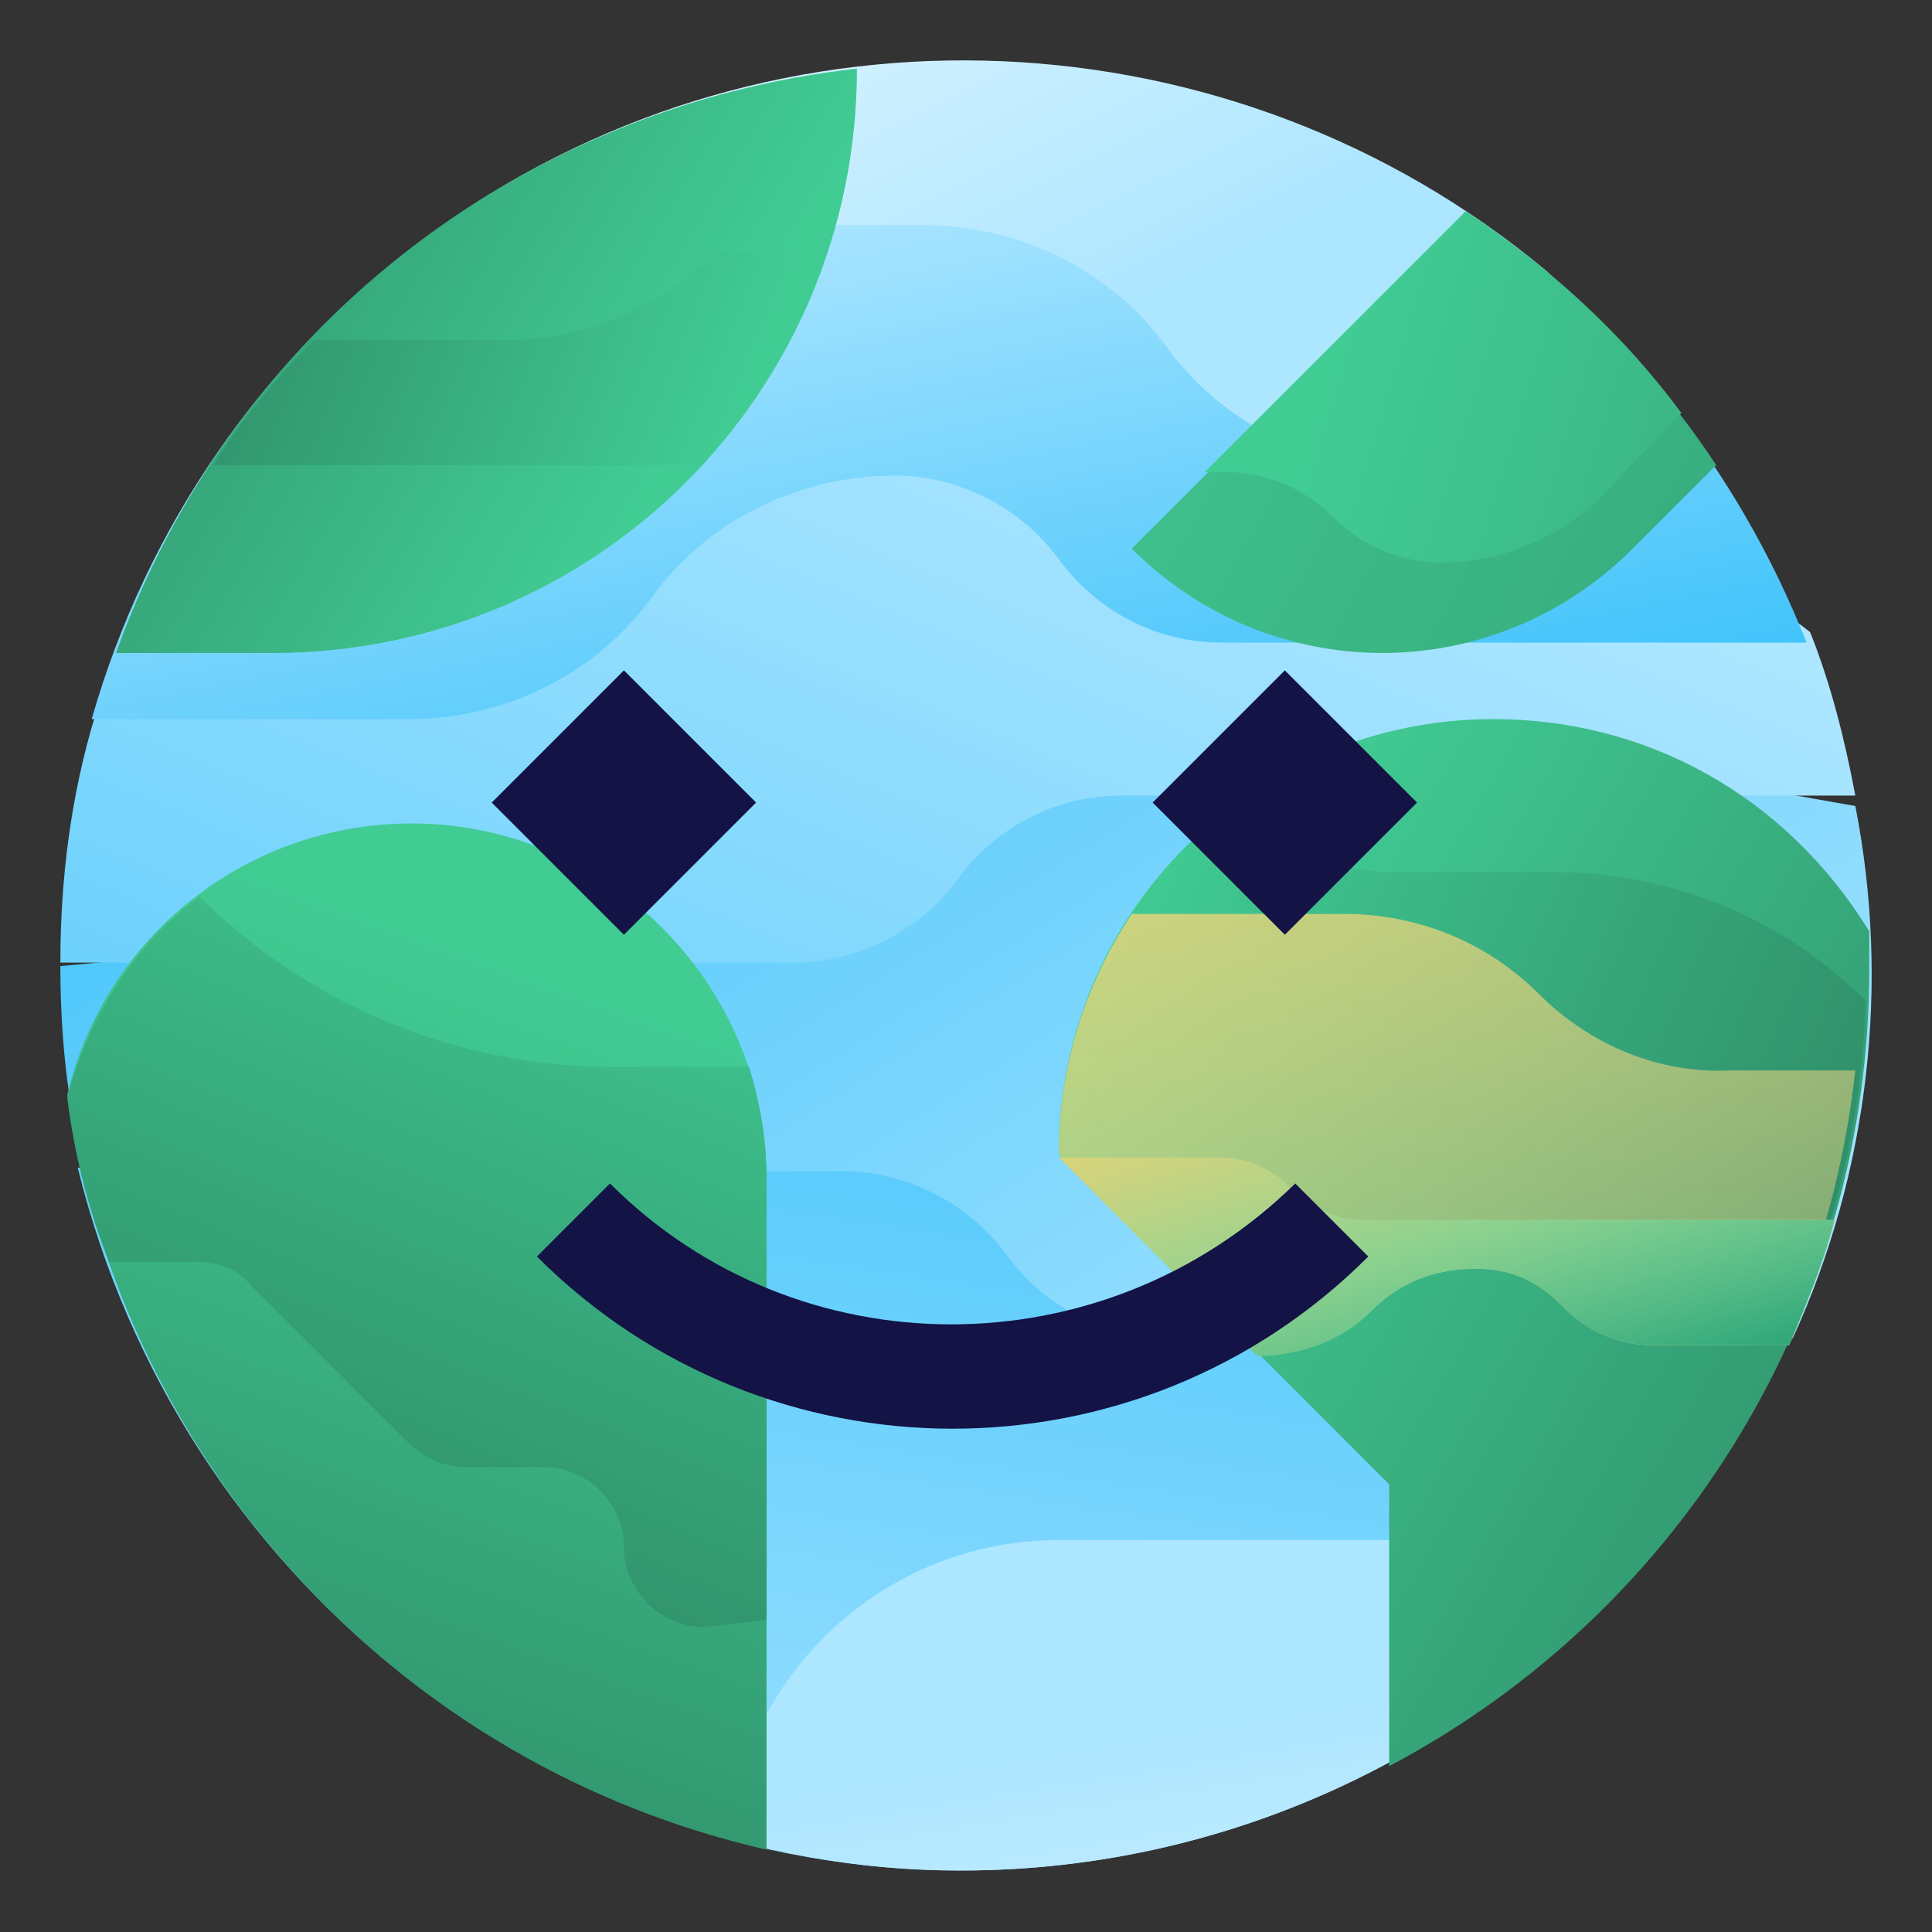
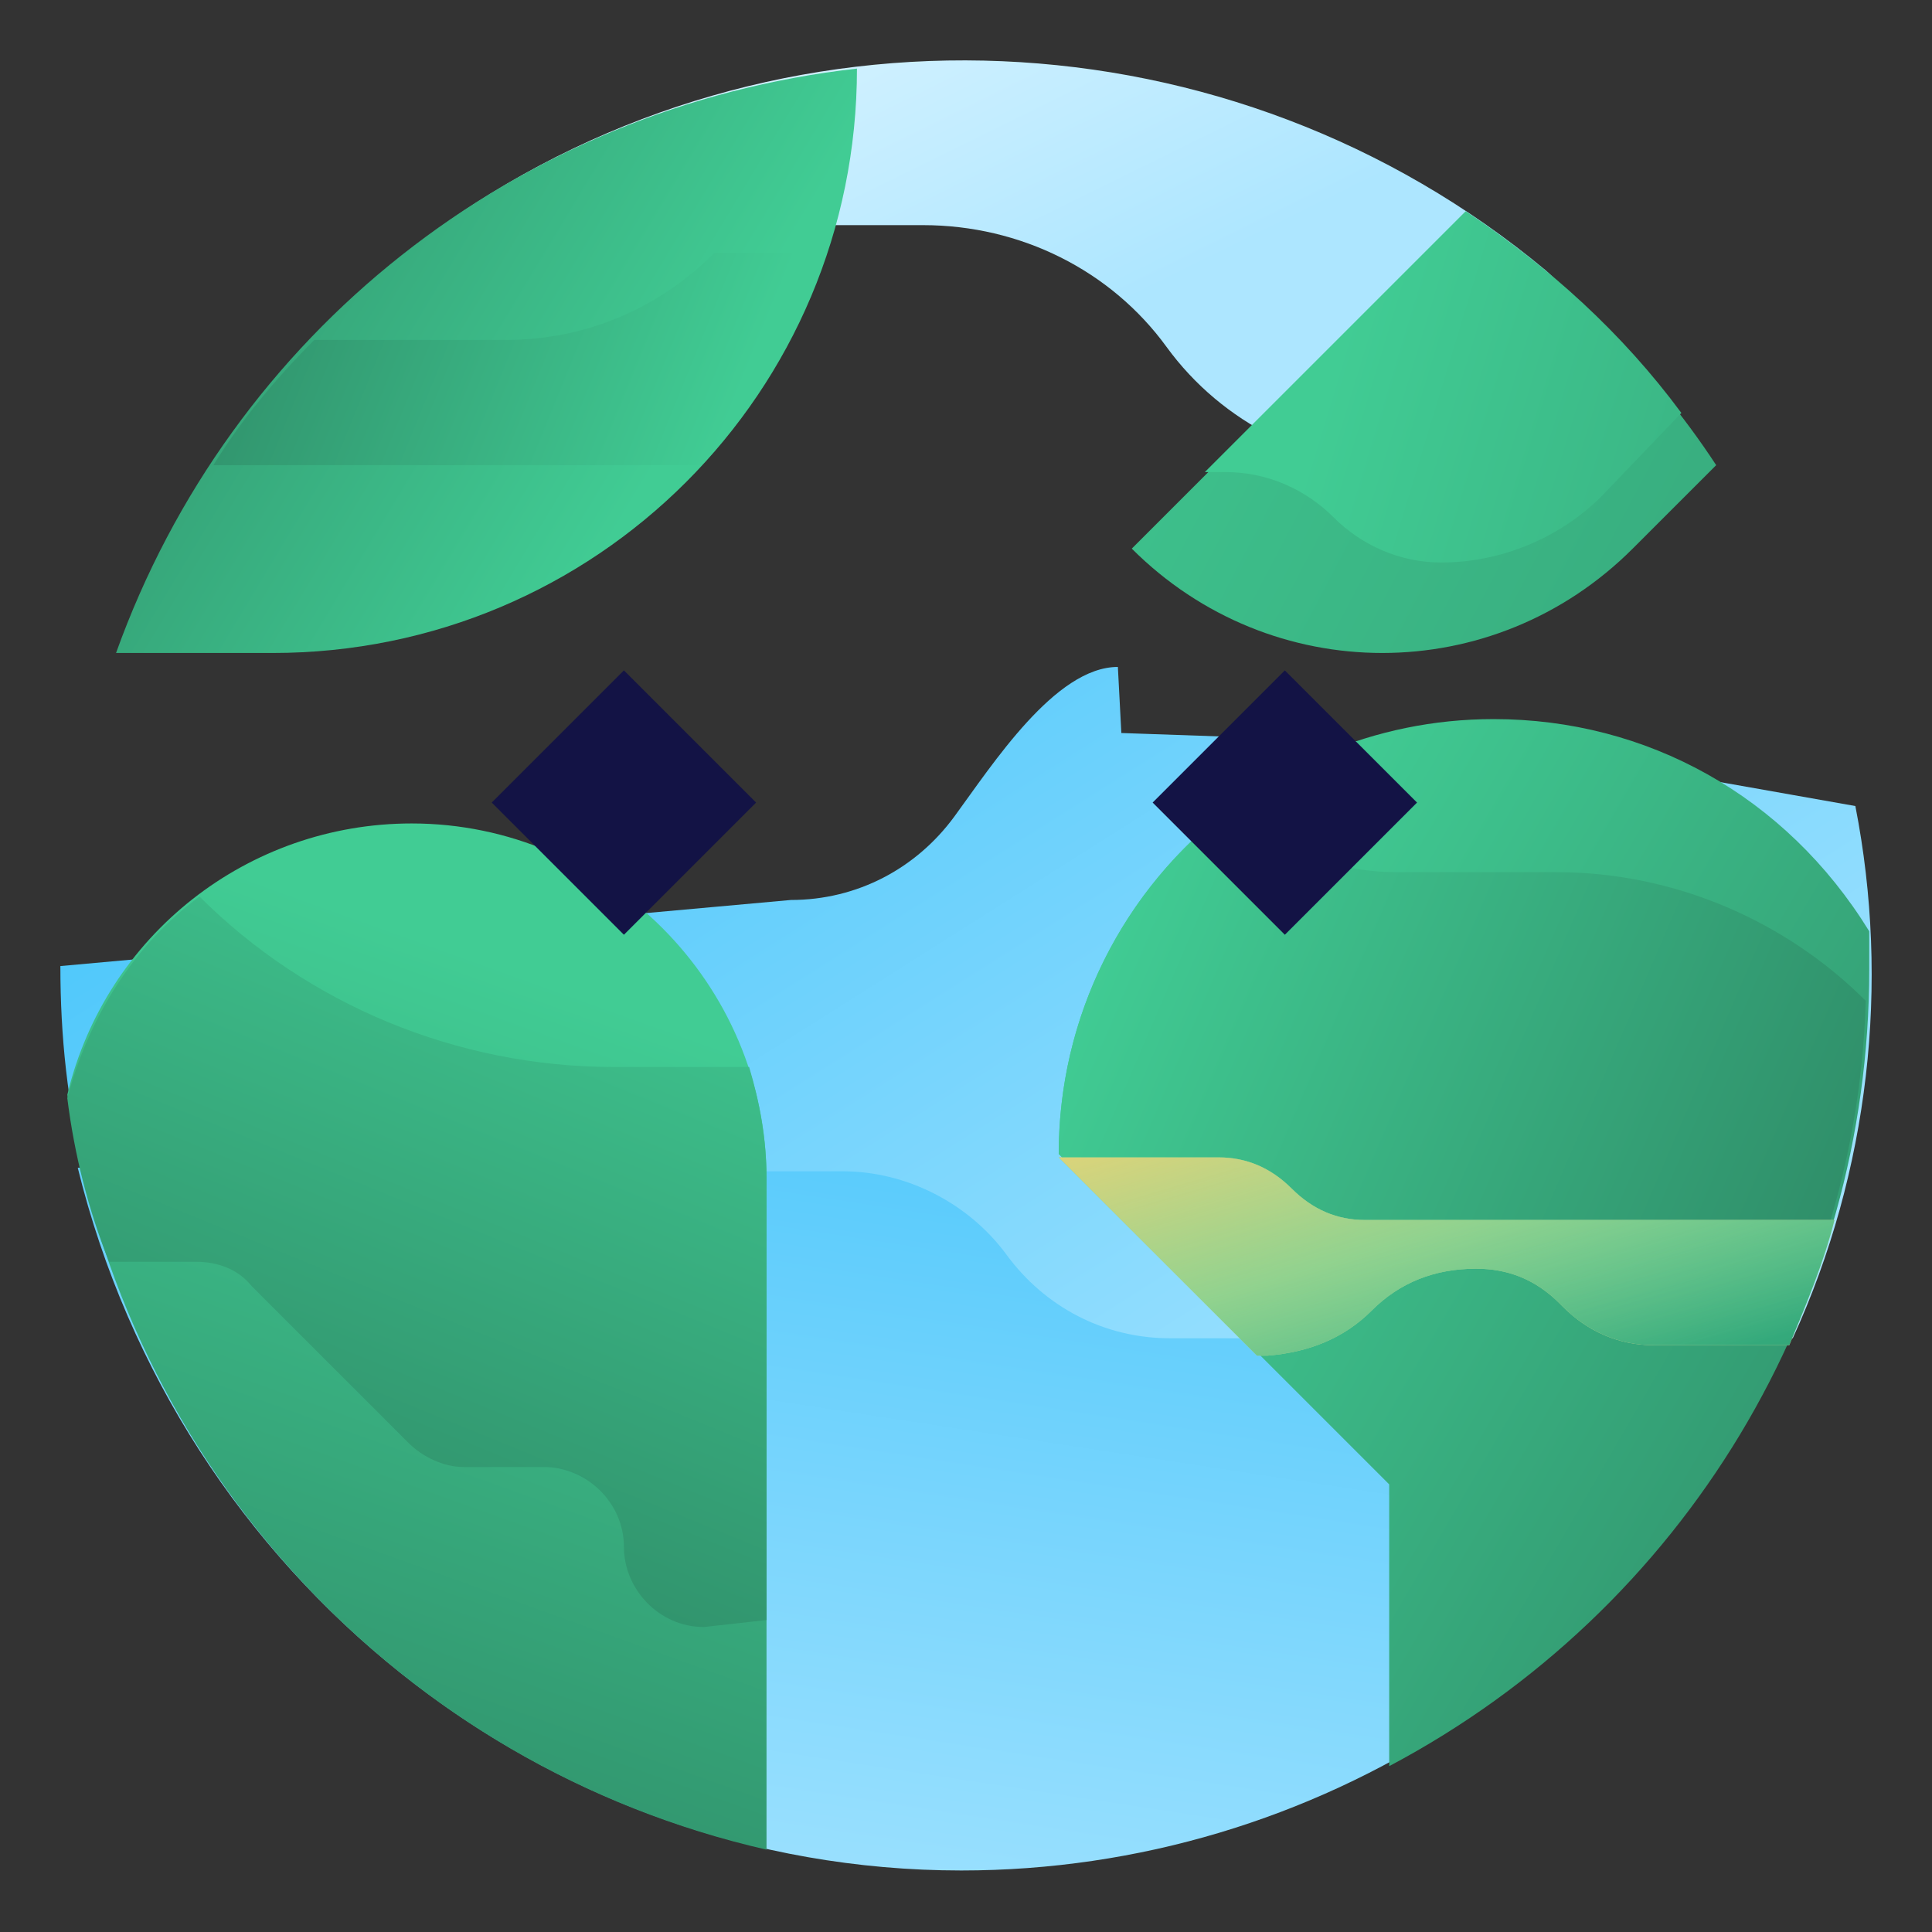
<svg xmlns="http://www.w3.org/2000/svg" xmlns:xlink="http://www.w3.org/1999/xlink" fill="none" height="64" viewBox="0 0 64 64" width="64">
  <rect x="0" y="0" width="64" height="64" fill="#333333" stroke="none" />
  <linearGradient id="a">
    <stop offset="0" stop-color="#34bffa" />
    <stop offset="1" stop-color="#ade6ff" />
  </linearGradient>
  <linearGradient id="b" gradientUnits="userSpaceOnUse" x1="33.506" x2="26.751" xlink:href="#a" y1="24.951" y2="69.211" />
  <linearGradient id="c" gradientUnits="userSpaceOnUse" x1="15.825" x2="46.502" xlink:href="#a" y1="6.973" y2="55.485" />
  <linearGradient id="d">
    <stop offset="0" stop-color="#e5f7ff" />
    <stop offset="1" stop-color="#ade6ff" />
  </linearGradient>
  <linearGradient id="e" gradientUnits="userSpaceOnUse" x1="42.591" x2="39.747" xlink:href="#d" y1="74.975" y2="57.377" />
  <linearGradient id="f" gradientUnits="userSpaceOnUse" x1="14.543" x2="37.473" xlink:href="#a" y1="67.906" y2="12.626" />
  <linearGradient id="g" gradientUnits="userSpaceOnUse" x1="32.907" x2="28.093" xlink:href="#a" y1="29.565" y2="6.029" />
  <linearGradient id="h" gradientUnits="userSpaceOnUse" x1="26.438" x2="34.628" xlink:href="#d" y1="-5.263" y2="11.356" />
  <linearGradient id="i">
    <stop offset=".001" stop-color="#2a7b5c" />
    <stop offset="1" stop-color="#41cc94" />
  </linearGradient>
  <linearGradient id="j" gradientUnits="userSpaceOnUse" x1="-2.587" x2="21.809" xlink:href="#i" y1=".71" y2="15.375" />
  <linearGradient id="k">
    <stop offset="0" stop-color="#2a7b5c" />
    <stop offset=".999" stop-color="#41cc94" />
  </linearGradient>
  <linearGradient id="l" gradientUnits="userSpaceOnUse" x1="2.45" x2="23.912" xlink:href="#k" y1="5.867" y2="14.586" />
  <linearGradient id="m">
    <stop offset="0" stop-color="#2a7b5c" />
    <stop offset="1" stop-color="#41cc94" />
  </linearGradient>
  <linearGradient id="n" gradientUnits="userSpaceOnUse" x1="6.159" x2="19.49" xlink:href="#m" y1="70.044" y2="32.983" />
  <linearGradient id="o" gradientUnits="userSpaceOnUse" x1="7.639" x2="21.109" xlink:href="#i" y1="60.093" y2="27.016" />
  <linearGradient id="p" gradientUnits="userSpaceOnUse" x1="73.104" x2="37.91" xlink:href="#m" y1="54.664" y2="34.267" />
  <linearGradient id="q" gradientUnits="userSpaceOnUse" x1="67.73" x2="36.135" xlink:href="#i" y1="45.275" y2="31.677" />
  <linearGradient id="r">
    <stop offset="0" stop-color="#ffd36b" />
    <stop offset="1" stop-color="#ffe099" stop-opacity="0" />
  </linearGradient>
  <linearGradient id="s" gradientUnits="userSpaceOnUse" x1="42.638" x2="55.169" xlink:href="#r" y1="15.38" y2="62.573" />
  <linearGradient id="t" gradientUnits="userSpaceOnUse" x1="54.112" x2="40.07" y1="52.515" y2="22.475">
    <stop offset="0" stop-color="#ffe099" />
    <stop offset="1" stop-color="#ffe099" stop-opacity="0" />
  </linearGradient>
  <linearGradient id="u" gradientUnits="userSpaceOnUse" x1="98.632" x2="29.842" xlink:href="#i" y1="42.098" y2="6.015" />
  <linearGradient id="v" gradientUnits="userSpaceOnUse" x1="87.596" x2="44.225" xlink:href="#k" y1="24.959" y2="11.806" />
  <linearGradient id="w" gradientUnits="userSpaceOnUse" x1="52.443" x2="48.296" y1="55.861" y2="40.693">
    <stop offset="0" stop-color="#217554" />
    <stop offset="1" stop-color="#41cc95" />
  </linearGradient>
  <linearGradient id="x" gradientUnits="userSpaceOnUse" x1="45.773" x2="50.157" xlink:href="#r" y1="32.054" y2="46.866" />
  <path d="m31.845 61.962c11.754 0 22.47-6.914 27.31-17.746l-17.976-2.189c-2.074 0-4.148-1.037-5.416-2.765-1.268-1.728-3.227-2.766-5.416-2.766l-27.771 2.189c3.342 13.597 15.441 23.277 29.269 23.277z" fill="url(#b)" />
  <path d="m37.146 24.282-.115-2.189c-2.074 0-4.148 3.227-5.416 4.955-1.268 1.728-3.227 2.765-5.416 2.765l-24.199 2.189c0 2.305.23 4.609.807 6.799h25.121c2.074 0 4.148 1.037 5.416 2.765 1.268 1.728 3.227 2.766 5.416 2.766h20.627c2.535-5.531 3.227-11.754 2.074-17.631l-11.062-1.959z" fill="url(#c)" />
-   <path d="m31.845 61.963c8.988 0 17.4-4.033 23.162-10.947h-19.935c-4.033 0-7.721 2.189-9.68 5.762-.115.115-1.498.231-1.383.346 2.535 1.844-2.305 3.227 1.152 4.033 2.305.576 4.494.807 6.684.807z" fill="url(#e)" />
-   <path d="m58.003 19.442-16.363-.691c-2.074 0-4.84-1.152-6.107-2.881-1.268-1.728-4.379-2.42-6.453-2.42l-1.844 1.037c-3.227 0-4.379.922-6.223 3.457-1.844 2.535-4.379 4.494-7.605 4.494l-10.256 1.268c-.807 2.65-1.152 5.416-1.152 8.181h24.314c2.074 0 4.148-1.037 5.416-2.766 1.268-1.728 3.227-2.766 5.416-2.766h24.314c-.346-1.844-.807-3.687-1.498-5.416z" fill="url(#f)" />
-   <path d="m31.845 2.042c-13.367 0-25.121 8.873-28.808 21.779h10.486c3.227 0 6.223-1.498 8.066-4.033s4.84-4.033 8.066-4.033c2.074 0 4.148 1.037 5.416 2.766 1.268 1.728 3.227 2.766 5.416 2.766h19.359c-4.609-11.638-15.556-19.244-28.001-19.244z" fill="url(#g)" />
  <path d="m14.675 7.458h15.902c3.227 0 6.223 1.498 8.066 4.033 1.844 2.535 4.84 4.033 8.066 4.033h2.074c3.457 0 5.07-4.264 2.42-6.568-10.371-8.642-25.466-9.334-36.529-1.498z" fill="url(#h)" />
  <path d="m3.844 21.631h5.185c10.717 0 19.359-8.642 19.359-19.359-11.293 1.268-20.742 8.758-24.544 19.359z" fill="url(#j)" />
  <path d="m23.203 15.409c1.844-2.074 3.342-4.379 4.148-7.029h-3.688c-1.844 1.844-4.264 2.881-6.914 2.881h-6.338c-1.268 1.268-2.42 2.65-3.342 4.148z" fill="url(#l)" />
  <path d="m2.23 36.266c1.844 12.33 11.062 22.24 23.162 25.006v-22.24c0-6.453-5.301-11.754-11.754-11.754-5.416 0-10.14 3.688-11.408 8.988z" fill="url(#n)" />
  <path d="m25.392 53.666v-14.634c0-1.268-.231-2.535-.576-3.687h-4.494c-5.186 0-10.14-2.074-13.713-5.646-2.189 1.613-3.687 4.033-4.379 6.683.23 1.844.691 3.688 1.383 5.416h2.881c.691 0 1.383.23 1.844.807l5.186 5.185c.461.461 1.152.807 1.844.807h2.65c1.383 0 2.65 1.152 2.65 2.65 0 1.383 1.152 2.65 2.65 2.65z" fill="url(#o)" />
  <path d="m49.476 23.821c-7.951 0-14.404 6.453-14.404 14.404l10.947 10.947v9.334c9.795-5.185 15.902-15.326 15.902-26.388 0-.461 0-.807 0-1.268-2.766-4.494-7.375-7.029-12.445-7.029z" fill="url(#p)" />
  <path d="m61.806 33.155c-2.65-2.65-6.338-4.264-10.256-4.264h-5.301c-2.074 0-4.033-.807-5.416-2.189-3.688 2.766-5.762 7.029-5.762 11.523l6.568 6.568 4.033-2.881h4.725l.807.807c1.037 1.037 2.535 1.613 4.033 1.613h3.918c1.613-3.457 2.535-7.26 2.65-11.178z" fill="url(#q)" />
-   <path d="m50.974 32.924c-1.728-1.728-4.033-2.65-6.453-2.65h-7.029c-1.613 2.42-2.42 5.186-2.42 7.951l6.568 6.568 4.033-2.881 4.264-1.037 9.103 3.457c1.268-2.766 2.074-5.762 2.42-8.873h-4.148c-2.305.115-4.609-.807-6.338-2.535z" fill="url(#s)" />
  <path d="m45.443 43.41c.922-.922 2.074-1.383 3.457-1.383 1.037 0 1.959.346 2.766 1.152l.115.115c.807.807 1.844 1.268 2.996 1.268h4.494c.576-1.383 1.152-2.766 1.498-4.148h-15.556c-.922 0-1.728-.346-2.42-1.037s-1.498-1.037-2.42-1.037h-5.301l6.568 6.568h.346c1.383-.115 2.535-.576 3.457-1.498z" fill="url(#t)" />
  <path d="m56.851 15.409c-2.189-3.342-5.07-6.107-8.297-8.297l-11.062 11.062c4.609 4.609 11.984 4.609 16.593 0z" fill="url(#u)" />
  <path d="m55.698 13.68c-1.959-2.65-4.379-4.84-7.144-6.684l-8.642 8.642h.691c1.383 0 2.65.576 3.572 1.498.922.922 2.189 1.498 3.572 1.498 1.959 0 3.918-.807 5.301-2.189z" fill="url(#v)" />
  <path d="m45.443 43.41c.922-.922 2.074-1.383 3.457-1.383 1.037 0 1.959.346 2.766 1.152l.115.115c.807.807 1.844 1.268 2.996 1.268h4.494c.576-1.383 1.152-2.766 1.498-4.148h-15.556c-.922 0-1.728-.346-2.42-1.037s-1.498-1.037-2.42-1.037h-5.301l6.568 6.568h.346c1.383-.115 2.535-.576 3.457-1.498z" fill="url(#w)" />
  <path d="m45.443 43.41c.922-.922 2.074-1.383 3.457-1.383 1.037 0 1.959.346 2.766 1.152l.115.115c.807.807 1.844 1.268 2.996 1.268h4.494c.576-1.383 1.152-2.766 1.498-4.148h-15.556c-.922 0-1.728-.346-2.42-1.037s-1.498-1.037-2.42-1.037h-5.301l6.568 6.568h.346c1.383-.115 2.535-.576 3.457-1.498z" fill="url(#x)" />
  <g fill="#131345">
    <path d="m20.668 22.207-4.379 4.379 4.379 4.379 4.379-4.379z" />
    <path d="m42.562 22.207-4.379 4.379 4.379 4.379 4.379-4.379z" />
-     <path d="m45.327 41.624c-7.605 7.605-19.935 7.605-27.541 0l2.42-2.42c6.223 6.223 16.363 6.223 22.701 0z" />
  </g>
</svg>